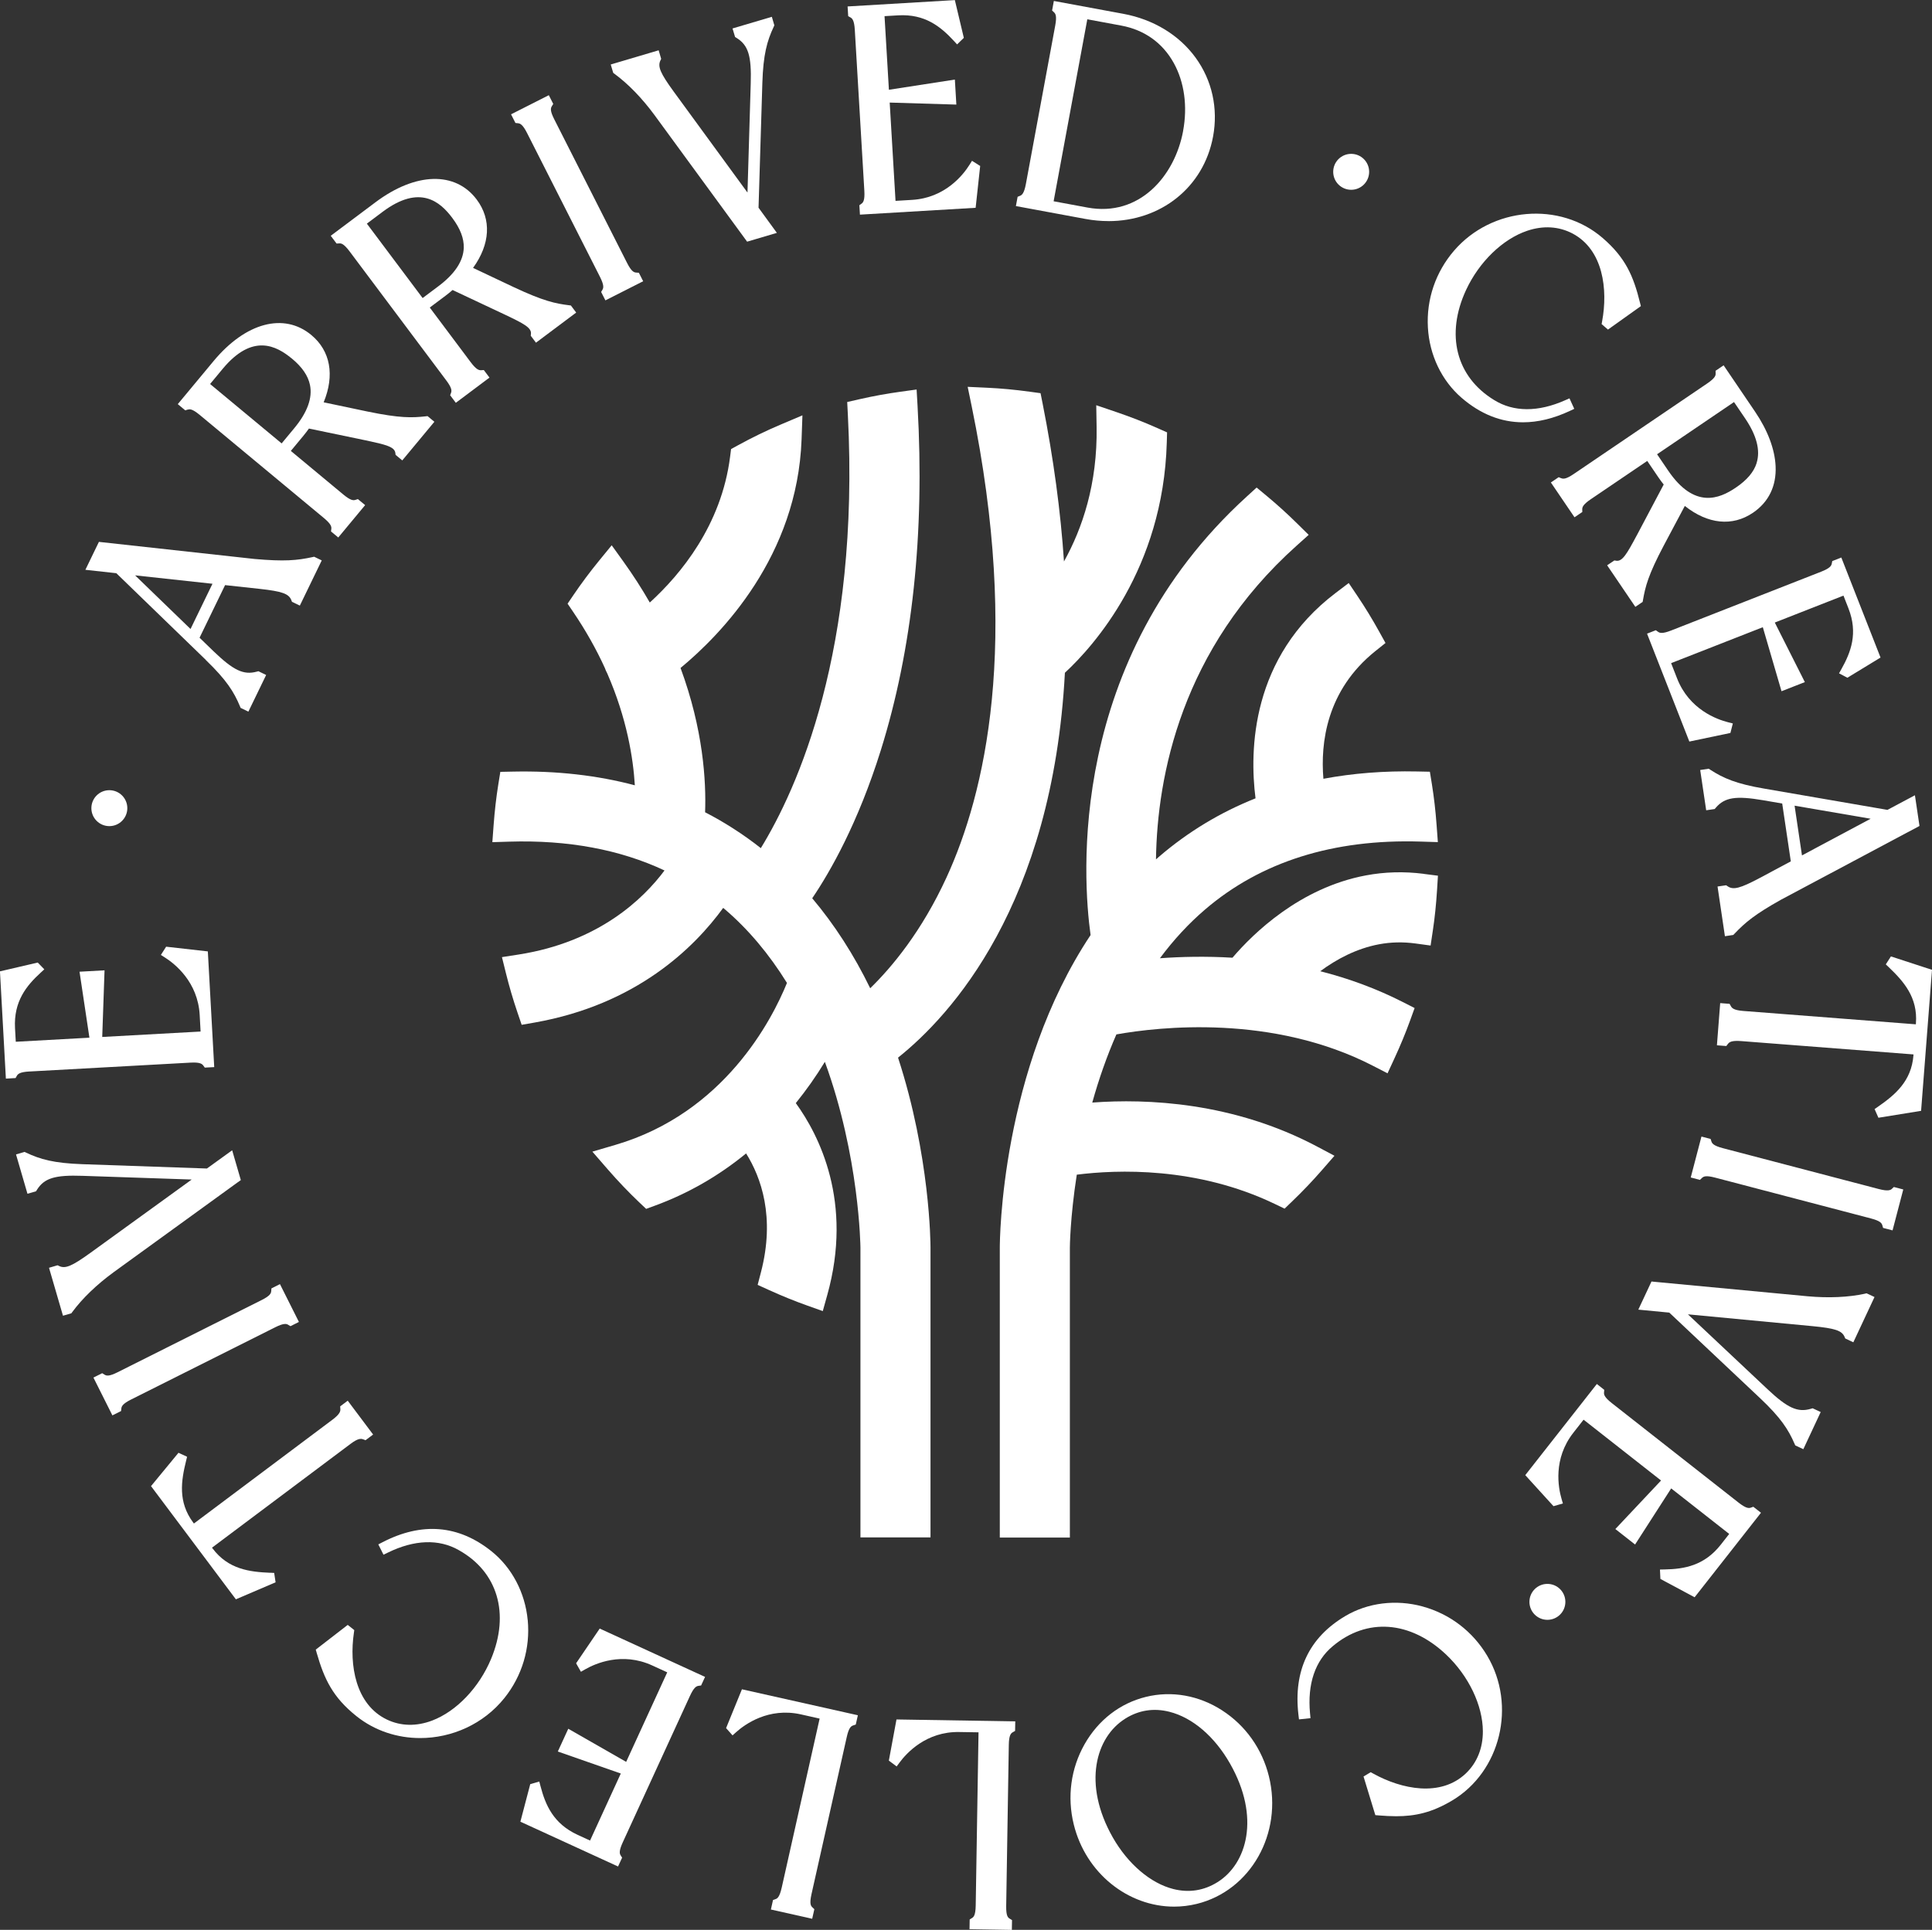
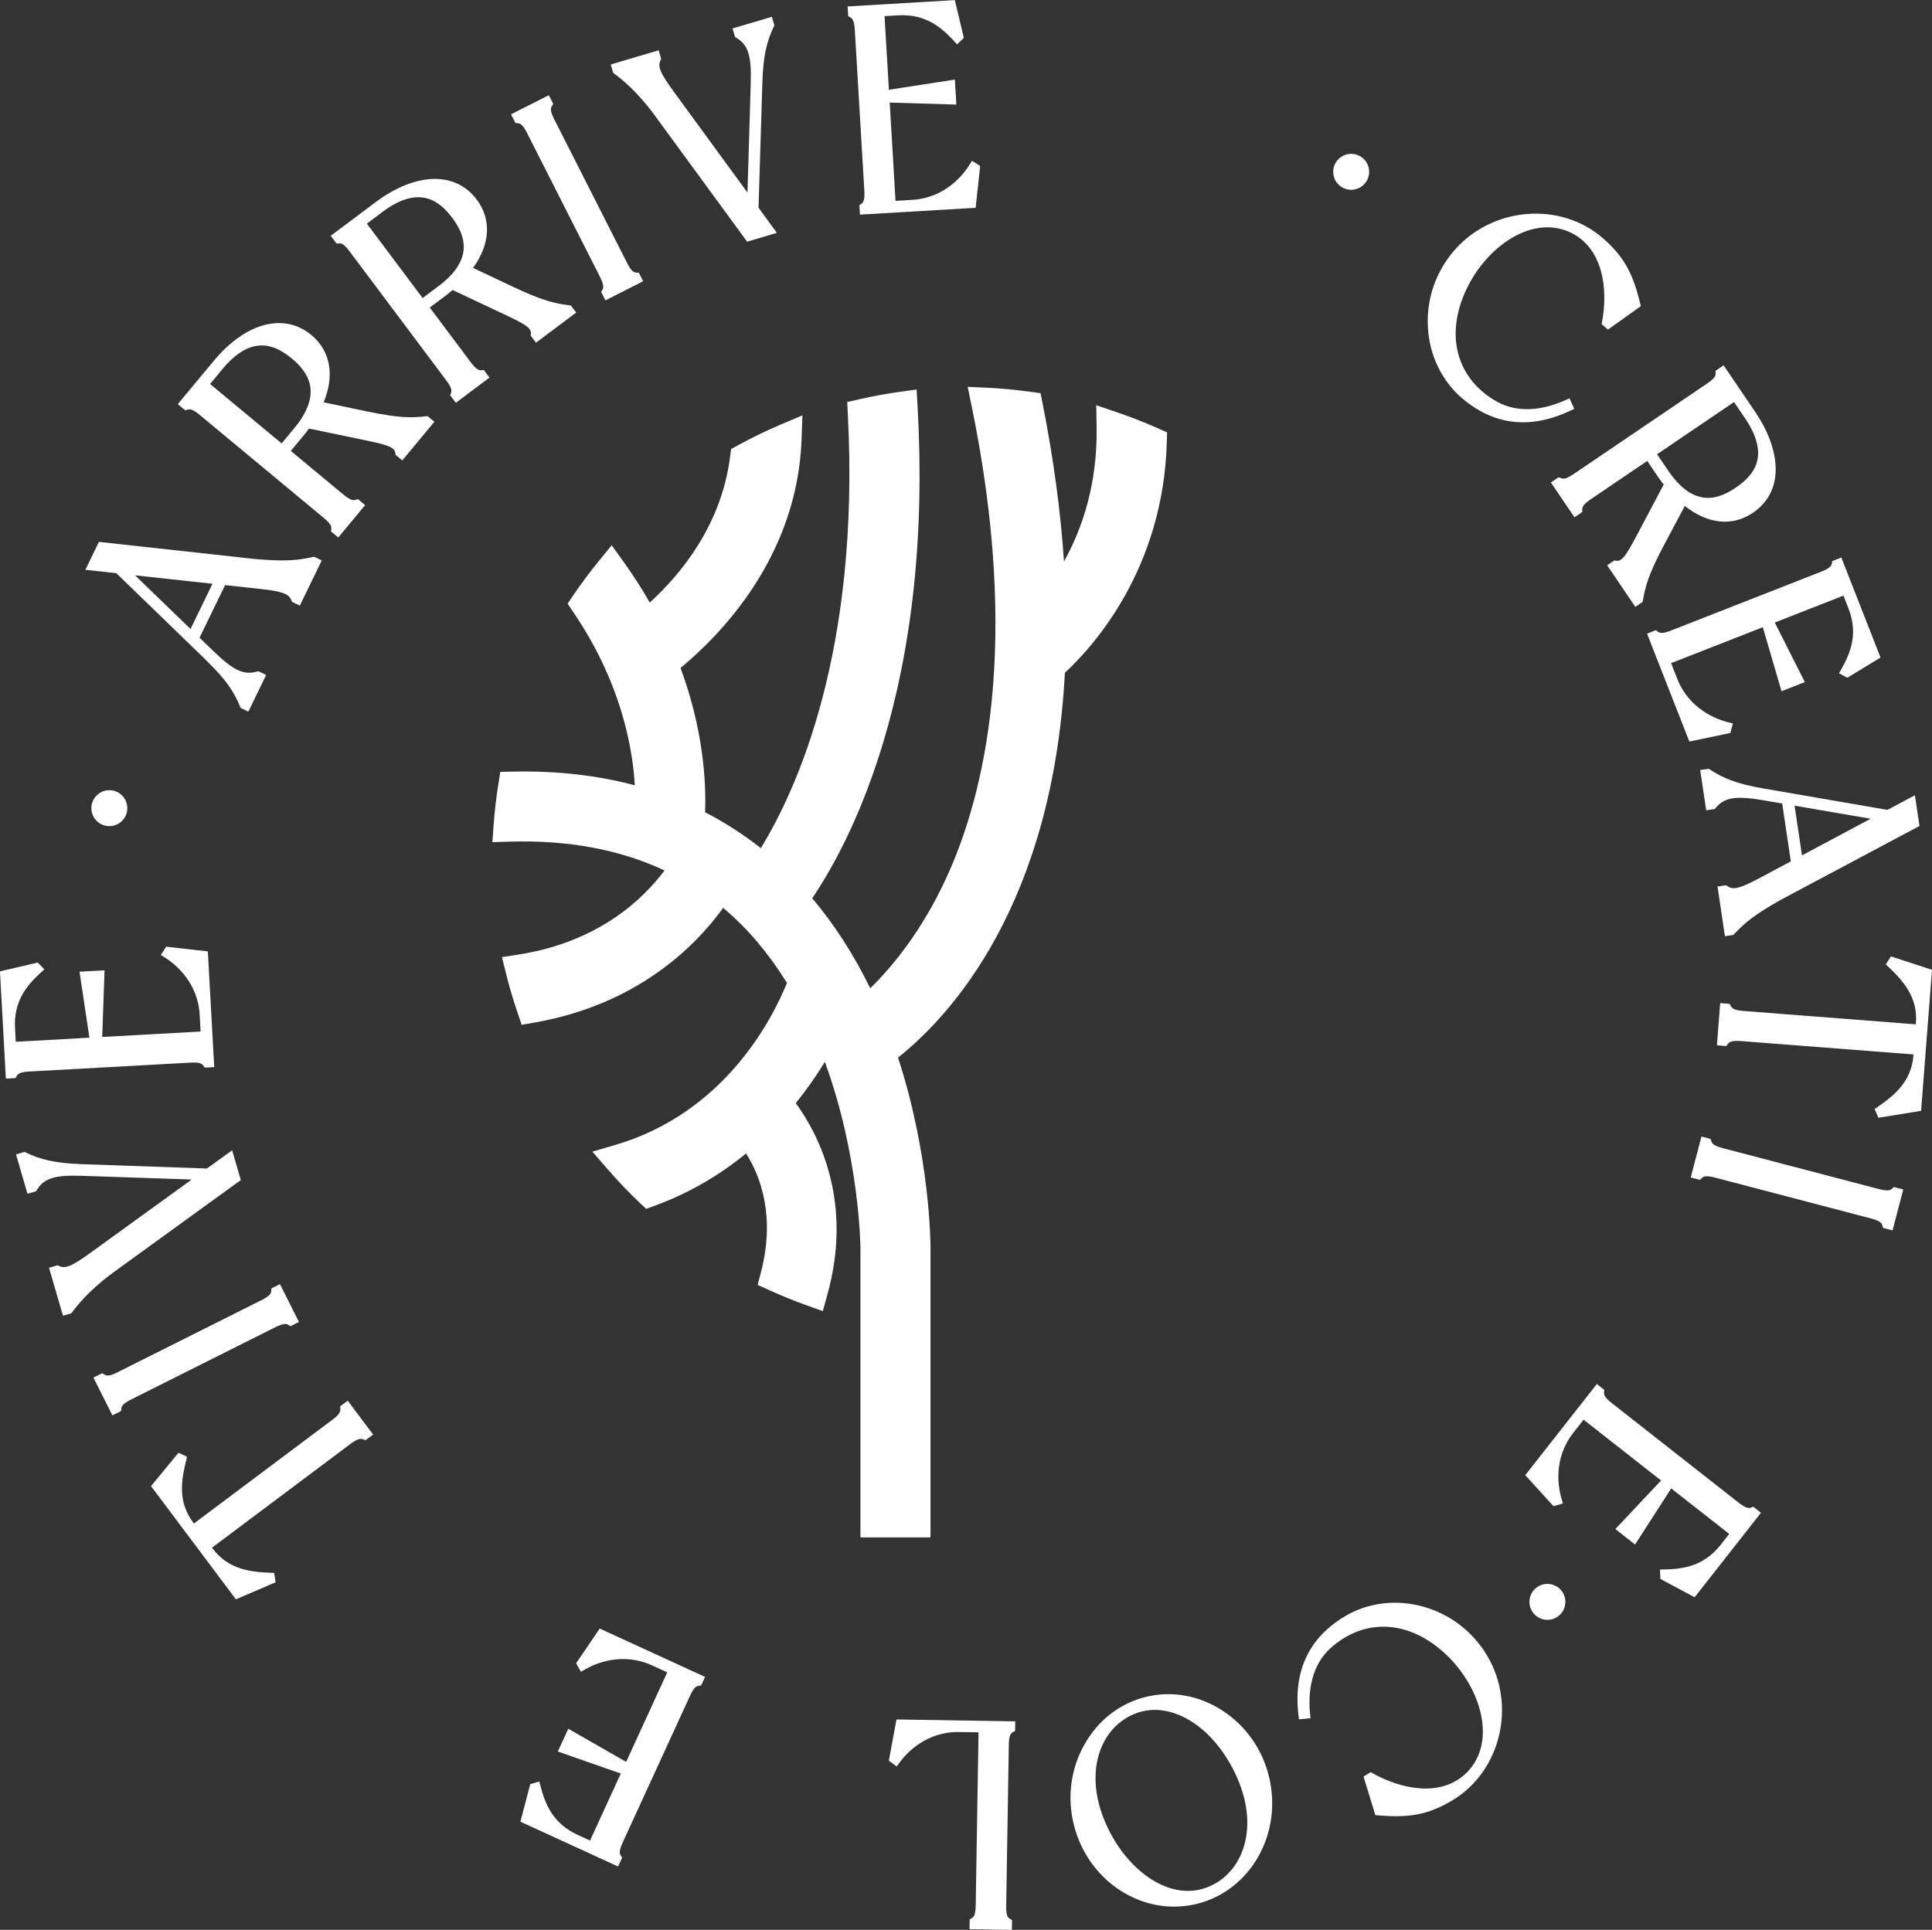
<svg xmlns="http://www.w3.org/2000/svg" id="Layer_1" data-name="Layer 1" viewBox="0 0 583.77 583.26">
  <rect x="0" y="0" width="583.77" height="583.26" fill="#333333" stroke="none" />
  <defs>
    <style>
      .cls-1 {
        fill: #fff;
      }
    </style>
  </defs>
  <g>
    <path class="cls-1" d="m321.79,203.31c8.58-7.95,29.67-31.31,30.76-69.51l.09-3.12-2.85-1.27c-3.98-1.77-8.12-3.39-12.29-4.81l-6.26-2.13.11,6.61c.27,17.14-4.3,30.63-9.86,40.61-1.01-15.12-3.16-31.07-6.43-47.6l-.65-3.26-3.29-.45c-4.48-.61-8.65-1-12.75-1.19l-5.98-.28,1.21,5.86c14.76,71.83,4.02,117.08-7.59,142.39-7.51,16.36-16.54,27.16-23.07,33.52-4.94-10.14-10.81-19.25-17.52-27.2,5.46-8.06,13.85-22.75,20.72-44.72,9.55-30.55,13.29-65.54,11.11-104.01l-.29-5.03-4.99.69c-4.01.55-8.1,1.3-12.16,2.22l-3.82.87.2,3.91c3.65,71.23-15.33,113.04-26.3,130.92-2.65-2.09-5.45-4.09-8.39-5.97l-.22-.14c-2.65-1.69-5.4-3.28-8.23-4.73.34-9.31-.54-25-7.42-43.61,12.39-10.24,35.29-33.83,36.57-69.04l.26-7.31-6.74,2.86c-4.29,1.82-8.58,3.91-12.74,6.19l-2.08,1.14-.3,2.35c-2.64,20.71-14.94,35.54-24.26,44.03-2.4-4.19-5.07-8.33-7.97-12.37l-3.54-4.93-3.84,4.69c-2.72,3.33-5.32,6.81-7.72,10.35l-1.77,2.61,1.77,2.61c3.69,5.45,6.88,11.1,9.48,16.8.2.58.44,1.12.72,1.63,5.96,13.64,7.86,25.68,8.35,33.85-11.29-3.01-23.63-4.41-36.75-4.14l-3.89.08-.62,3.84c-.62,3.86-1.09,7.98-1.41,12.26l-.38,5.15,5.16-.16c17.65-.54,33.39,2.38,46.86,8.71-6.31,8.47-19.75,21.61-44.1,25.41l-5.02.78,1.22,4.93c.95,3.84,2.11,7.8,3.45,11.75l1.29,3.78,3.93-.69c30.71-5.43,48.17-22.55,56.96-34.65.19.16.38.32.57.48,7.01,6,13.29,13.46,18.7,22.2-4.57,11.24-19,39.31-51.85,48.95l-6.95,2.04,4.75,5.47c2.97,3.42,6.13,6.73,9.4,9.84l2.1,1.99,2.72-1c9.94-3.65,19.16-8.94,27.48-15.76,4.48,7.14,8.86,19.16,4.48,35.94l-.99,3.79,3.57,1.62c3.81,1.73,7.65,3.29,11.42,4.63l4.69,1.67,1.34-4.8c7.9-28.18-2.5-48.42-9.49-58.06,3.18-3.93,6.12-8.1,8.78-12.47,10.47,28.63,10.74,55.82,10.75,56.1v87.63h21.17v-87.63c0-1.15-.12-27.68-9.81-57.37,15.86-12.66,46.69-46.09,50.42-116.36Z" />
-     <path class="cls-1" d="m430.13,264.09c-5.86-.75-11.74-.59-17.46.49h0c-19.88,3.75-33.93,17.45-40.27,24.87-8.15-.49-15.63-.3-21.92.16,4.14-5.57,8.7-10.5,13.62-14.71,16.85-14.45,38.78-21.38,65.2-20.55l5.16.16-.38-5.15c-.31-4.28-.79-8.42-1.41-12.29l-.62-3.83-3.88-.08c-9.91-.21-19.4.54-28.29,2.21-.91-10.77.89-26.72,15.7-38.59l3.06-2.45-1.9-3.43c-2.04-3.69-4.22-7.26-6.46-10.6l-2.75-4.09-3.93,2.98c-25.64,19.44-26.07,47.61-24.23,62.09-10.63,4.23-20.39,10.12-29.05,17.55-.35.3-.69.6-1.03.9.37-25.21,7.65-63.58,42.46-94.78l3.68-3.3-3.52-3.47c-2.97-2.93-6.03-5.7-9.1-8.25l-3.11-2.58-2.99,2.73c-54.46,49.61-49.53,115.56-47.18,132.52-27.12,40.78-27.43,92.27-27.43,94.47v87.63h21.17v-87.62c0-.1.06-9.01,2.09-22.06,12-1.52,36.24-2.51,59.88,8.87l2.91,1.4,2.33-2.24c3.11-2.99,6.1-6.12,8.89-9.32l3.85-4.42-5.17-2.75c-25.39-13.49-51.5-14.56-68.01-13.33,2.03-7.27,4.47-14.17,7.29-20.6,12.89-2.3,47.16-6.19,77.61,9.53l4.32,2.23,2.04-4.41c1.83-3.96,3.38-7.7,4.74-11.45l1.4-3.87-3.66-1.86c-7.72-3.92-16.04-7.03-24.85-9.27,4.84-3.58,10.88-6.85,17.77-8.14,3.55-.67,7.26-.75,11.02-.24l4.55.62.68-4.54c.58-3.85,1-7.96,1.27-12.22l.27-4.35-4.33-.55Z" />
  </g>
  <g>
    <path class="cls-1" d="m62.17,199.46c6.28,6.04,8.54,9.7,10.32,13.97l.21.51,2.35,1.14,5.37-11.08-2.34-1.14-.52.14c-3.97,1.07-7.03-.38-13.08-6.21l-4.18-4.05,7.71-15.9,10.5,1.14c6.72.74,8.76,1.47,9.51,3.38l.21.53,2.37,1.14,6.62-13.66-2.3-1.11-.49.11c-4.7,1.02-8.52,1.36-17.48.57l-47.06-5.17-4.09,8.44,9.35,1.03,27.05,26.21Zm-4.6-9.36l-16.75-16.21,23.38,2.54-6.63,13.67Z" />
    <path class="cls-1" d="m56.73,123.81c.52-.16,1.24-.39,3.65,1.62l37.47,31.12c2.23,1.85,2.34,2.67,2.26,3.29l-.09.78,2.19,1.82,8.12-9.78-2.19-1.82-.75.24c-.6.19-1.42.23-3.65-1.62l-15.86-13.18,3.8-4.58c.59-.71,1.13-1.44,1.67-2.18l16.87,3.51.3.06c6.03,1.29,8.7,1.93,8.94,3.81l.07.57,2.02,1.68,9.7-11.68-2.06-1.71-.61.07c-4.04.44-7.67.59-17.52-1.45l-13.26-2.79c3.37-8.2,2.05-15.54-3.73-20.34-8.27-6.87-19.87-3.77-29.55,7.89l-10.8,13,2.26,1.88.75-.24Zm31.46-15.45c3.1,2.57,4.89,5.18,5.47,7.98.81,3.9-.79,8.31-4.76,13.09l-3.8,4.58-21.62-17.95,3.8-4.58c9.02-10.86,16.25-6.97,20.9-3.11Z" />
    <path class="cls-1" d="m102.47,73.57c.54-.04,1.29-.09,3.18,2.43l29.2,38.98c1.74,2.32,1.65,3.14,1.44,3.73l-.27.75,1.71,2.28,10.17-7.62-1.71-2.28-.79.05c-.63.04-1.44-.11-3.18-2.43l-12.36-16.51,4.76-3.57c.74-.55,1.44-1.14,2.13-1.73l15.59,7.34.28.13c5.56,2.65,8.01,3.9,7.81,5.78l-.06.57,1.58,2.1,12.15-9.1-1.6-2.14-.61-.08c-4.04-.51-7.6-1.21-16.71-5.49l-12.24-5.79c5.19-7.19,5.61-14.63,1.11-20.65-6.44-8.6-18.45-8.29-30.58.8l-13.53,10.14,1.76,2.35.79-.05Zm34.19-7.71c2.42,3.23,3.55,6.18,3.47,9.03-.12,3.99-2.7,7.9-7.67,11.62l-4.76,3.57-16.85-22.49,4.76-3.57c11.3-8.46,17.43-3,21.05,1.84Z" />
    <path class="cls-1" d="m156.54,37.25c.62.07,1.4.35,2.71,2.94l22.02,43.45c1.31,2.59,1.08,3.38.77,3.92l-.4.68,1.29,2.54,11.41-5.78-1.3-2.56-.82-.06c-.67-.05-1.43-.32-2.74-2.9l-22.02-43.45c-1.31-2.58-1.07-3.35-.72-3.92l.43-.7-1.34-2.64-11.41,5.78,1.33,2.62.79.08Z" />
    <path class="cls-1" d="m185.67,22.31c4.14,3.03,8.33,7.35,12.11,12.49,4.19,5.75,27.36,37.41,27.36,37.41l.61.83,8.99-2.66-5.54-7.6,1.15-37.65h0c.26-8.66,1.44-12.78,3.4-16.96l.23-.5-.76-2.59-11.88,3.52.77,2.58.47.29c3.52,2.2,4.52,5.41,4.26,13.74l-.98,32.99-22.35-30.6c-3.98-5.47-4.83-7.47-3.97-9.31l.24-.5-.76-2.59-14.48,4.29.75,2.53.4.29Z" />
    <path class="cls-1" d="m296.2,50.18l-2.5-1.58-.78,1.24c-1.87,2.98-7.31,9.98-17.34,10.57l-4.99.3-1.76-29.71,20.14.61-.45-7.56-19.93,3.08-1.32-22.25,4.11-.24c8.07-.48,12.85,3.41,16.8,7.68l1.01,1.1,2.04-1.98-2.71-11.41-32.41,1.92.18,2.93.69.39c.54.31,1.14.88,1.31,3.77l2.88,48.62c.17,2.89-.35,3.53-.86,3.9l-.64.47.17,2.84,34.96-2.07,1.37-12.61Z" />
-     <path class="cls-1" d="m334.93,66.83c15.73,0,28.75-10.13,31.61-25.57,1.57-8.5-.29-16.94-5.25-23.79-4.99-6.88-12.75-11.6-21.85-13.29l-21.01-3.89-.53,2.89.58.54c.46.43.9,1.13.37,3.98l-8.87,47.9c-.53,2.85-1.19,3.35-1.77,3.58l-.73.3-.52,2.8,21.01,3.89c2.36.44,4.69.65,6.97.65Zm22.56-27.24c-2.53,13.69-13.27,26.03-28.89,23.14l-10.24-1.9,10.18-55,10.24,1.9c7.01,1.3,12.5,5.21,15.88,11.31,3.2,5.78,4.21,13.08,2.82,20.55Z" />
    <path class="cls-1" d="m475.68,123.57l-1.45-3.18-1.32.58c-8.16,3.62-15.57,3.59-21.45-.07-11.5-7.02-14.74-19.77-8.47-33.27,3.97-8.52,11.05-15.37,18.46-17.88,4.82-1.63,9.55-1.35,13.68.81,9.33,4.92,10.75,16.95,8.96,26.57l-.15.82,1.92,1.66,9.94-7.09-.24-.96c-2-8.14-4.4-13.68-11.31-19.64-12.92-11.15-33.47-9.4-44.88,3.82-5.58,6.47-8.4,14.72-7.92,23.23.46,8.33,4.17,16.07,10.17,21.25,5.72,4.94,11.94,7.41,18.58,7.41,4.53,0,9.25-1.15,14.16-3.45l1.3-.61Z" />
    <path class="cls-1" d="m471.7,144.53l-.73-.31-2.36,1.6,7.14,10.52,2.36-1.6-.02-.79c-.01-.63.17-1.43,2.57-3.06l17.07-11.58,3.34,4.92c.52.77,1.07,1.5,1.63,2.21l-8.06,15.23-.15.27c-2.91,5.43-4.27,7.82-6.14,7.53l-.56-.09-2.18,1.47,8.52,12.56,2.21-1.5.11-.61c.7-4.01,1.56-7.53,6.27-16.43l6.36-11.96c6.94,5.51,14.36,6.29,20.58,2.07,4.76-3.23,7.13-8.1,6.85-14.09-.24-5.15-2.39-10.85-6.22-16.49l-9.49-13.99-2.43,1.65.02.79c.01.55.03,1.3-2.57,3.06l-40.31,27.35c-2.4,1.63-3.22,1.51-3.79,1.26Zm59.08-4.58c-.85,2.71-2.91,5.14-6.3,7.43-4.98,3.38-12.51,6.51-20.44-5.17l-3.34-4.92,23.25-15.78,3.34,4.92c3.51,5.17,4.68,9.71,3.48,13.51Z" />
    <path class="cls-1" d="m500.96,190.93l-.64-.46-2.65,1.04,12.78,32.61,12.41-2.6.73-2.87-1.42-.36c-3.41-.86-11.75-3.87-15.41-13.22l-1.82-4.65,27.71-10.86,5.65,19.35,7.05-2.76-9.08-18,20.75-8.14,1.5,3.84c2.96,7.54.73,13.28-2.11,18.35l-.73,1.3,2.52,1.33,10.02-6.1-11.85-30.23-2.73,1.07-.16.78c-.12.61-.48,1.36-3.18,2.42l-45.34,17.78c-2.7,1.06-3.47.76-3.98.39Z" />
    <path class="cls-1" d="m516.77,232.63l-.46-.3-2.58.39,1.81,12.17,2.57-.38.35-.41c2.68-3.12,6.03-3.65,14.31-2.24l5.74.99,2.6,17.48-9.31,4.98c-5.96,3.17-8.06,3.73-9.76,2.56l-.47-.32-2.6.38,2.23,15.02,2.53-.38.35-.36c3.31-3.49,6.27-5.93,14.12-10.32l41.79-22.26-1.38-9.28-8.3,4.42-37.13-6.41c-8.6-1.45-12.52-3.2-16.4-5.72Zm27.71,25.9l-2.23-15.03,22.98,3.95-20.75,11.08Z" />
    <path class="cls-1" d="m571.36,289.05l-1.55,2.41.87.83c4.5,4.3,8.84,9.15,8.23,17l-.02.29-52.16-4.04c-2.84-.22-3.42-.87-3.74-1.46l-.38-.69-2.84-.22-.99,12.75,2.84.22.48-.63c.41-.54,1.08-1.08,3.92-.87l52.16,4.04-.02.3c-.61,7.85-5.64,11.98-10.75,15.53l-.99.69,1.16,2.62,12.89-2.09,3.3-42.62-12.41-4.05Z" />
    <path class="cls-1" d="m571.69,359.28c-.46.42-1.19.81-4,.08l-47.12-12.35c-2.81-.74-3.25-1.43-3.45-2.03l-.25-.76-2.76-.72-3.24,12.37,2.78.73.59-.57c.48-.47,1.19-.86,3.99-.12l47.12,12.35h0c2.8.73,3.22,1.42,3.41,2.06l.23.79,2.86.75,3.24-12.37-2.84-.74-.58.53Z" />
-     <path class="cls-1" d="m563.55,390.99c-5.01,1.09-11.03,1.36-17.38.78-7.08-.68-46.14-4.36-46.14-4.36l-1.02-.1-3.98,8.5,9.36.9,27.41,25.84h0c6.31,5.94,8.6,9.56,10.43,13.79l.22.5,2.44,1.15,5.25-11.23-2.44-1.14-.53.16c-3.98,1.17-7.04-.21-13.11-5.93l-24.04-22.62,37.72,3.58c6.73.65,8.8,1.34,9.6,3.21l.22.51,2.44,1.15,6.4-13.68-2.39-1.12-.48.1Z" />
    <path class="cls-1" d="m529.03,455.66c-.59.2-1.41.27-3.7-1.52l-38.31-30.08c-2.28-1.79-2.41-2.61-2.35-3.23l.07-.78-2.24-1.77-21.63,27.55,8.53,9.38,2.84-.82-.41-1.4c-.99-3.38-2.62-12.09,3.58-19.99l3.08-3.93,23.41,18.38-13.81,14.67,5.96,4.68,10.91-16.96,17.53,13.76-2.54,3.24c-5,6.37-11.07,7.37-16.89,7.49l-1.49.03.13,2.84,10.34,5.54,20.05-25.54-2.31-1.81-.75.26Z" />
    <path class="cls-1" d="m429.85,485.52c-8.04-2.2-16.57-1.14-23.38,2.91-10.93,6.5-15.68,16.52-14.14,29.79l.17,1.43,3.48-.37-.14-1.43c-.84-8.89,1.53-15.91,6.86-20.32,10.3-8.68,23.42-7.71,34.25,2.52,6.83,6.47,11.08,15.36,11.11,23.19.02,5.09-1.75,9.49-5.11,12.71-7.63,7.29-19.48,4.82-28.04.07l-.73-.41-2.18,1.3,3.57,11.68.98.08c1.87.15,3.62.25,5.3.25,5.83,0,10.82-1.12,16.91-4.74,14.67-8.72,19.53-28.77,10.6-43.78-4.37-7.35-11.3-12.63-19.52-14.88Z" />
    <path class="cls-1" d="m369.32,516.95c-7.06-4.56-15.26-6.02-23.08-4.1s-14.4,7.01-18.54,14.33c-4.14,7.31-5.3,15.91-3.26,24.2,3.64,14.82,16.47,24.86,30.32,24.86,2.27,0,4.57-.27,6.86-.83,16.26-4,26.04-21.28,21.8-38.53-2.04-8.29-7.05-15.37-14.11-19.93Zm-29.35,2.49c4.13-2.59,8.63-3.29,13.38-2.09,6.98,1.76,13.66,7.47,18.32,15.67,9.23,16.19,5.09,30.26-3.76,35.8-4.13,2.59-8.64,3.29-13.38,2.1-6.87-1.73-13.71-7.56-18.29-15.59-9.23-16.25-5.11-30.35,3.74-35.88Z" />
    <path class="cls-1" d="m268.56,532.1l2.37,1.77.87-1.17c2.09-2.83,8.04-9.43,18.08-9.23l5.79.09-.85,52.31c-.05,3.14-.69,3.54-1.15,3.83l-.67.42-.05,2.94,12.79.21.05-2.96-.69-.43c-.5-.31-1.12-.7-1.07-3.84l.79-48.7c.05-2.89.61-3.47,1.19-3.8l.71-.41.05-2.88-35.89-.58-2.31,12.46Z" />
-     <path class="cls-1" d="m219.38,522.27l1.96,2.21,1.09-.97c2.62-2.35,9.78-7.57,19.58-5.37l5.65,1.27-11.45,51.05c-.69,3.07-1.39,3.33-1.9,3.52l-.74.27-.64,2.86,12.48,2.8.65-2.89-.59-.57c-.42-.41-.95-.92-.27-3.98l10.66-47.52c.63-2.83,1.31-3.27,1.94-3.48l.78-.26.63-2.81-35.03-7.85-4.79,11.74Z" />
    <path class="cls-1" d="m174.07,502.69l1.46,2.57,1.27-.73c3.05-1.75,11.14-5.37,20.27-1.18l4.54,2.08-12.41,27.06-17.49-10.01-3.16,6.88,19.03,6.65-9.29,20.26-3.74-1.72c-7.36-3.38-9.74-9.05-11.22-14.68l-.38-1.44-2.73.79-2.98,11.35,29.51,13.54,1.23-2.67-.43-.67c-.34-.53-.59-1.31.62-3.95l20.31-44.27c1.21-2.64,1.97-2.95,2.59-3.04l.78-.11,1.19-2.59-31.83-14.61-7.13,10.49Z" />
-     <path class="cls-1" d="m159.45,489.64c-.78-8.3-4.79-15.9-10.99-20.84-9.94-7.93-21-8.83-32.87-2.7l-1.28.66,1.57,3.12,1.3-.63c8.01-3.93,15.42-4.19,21.44-.76,11.76,6.57,15.49,19.18,9.75,32.92-3.64,8.67-10.45,15.79-17.76,18.58-4.76,1.82-9.5,1.72-13.7-.29-9.52-4.56-11.4-16.52-9.98-26.2l.12-.83-1.98-1.58-9.66,7.47.27.95c2.31,8.05,4.92,13.5,12.06,19.19,5.57,4.44,12.38,6.59,19.21,6.59,9.54,0,19.14-4.18,25.49-12.13,5.33-6.68,7.82-15.03,7.02-23.52Z" />
    <path class="cls-1" d="m81.64,475.34c-6.22-.26-12.68-1.05-17.4-7.35l-.18-.24,41.87-31.38c2.28-1.71,3.15-1.6,3.78-1.37l.75.27,2.28-1.71-7.67-10.23-2.28,1.71.05.79c.05.67-.1,1.53-2.38,3.24l-41.87,31.38-.18-.24c-4.72-6.3-3.66-12.72-2.17-18.76l.29-1.17-2.6-1.21-8.3,10.08,25.64,34.21,12-5.14-.43-2.84-1.2-.05Z" />
    <path class="cls-1" d="m87.09,400.41l.69.4,2.54-1.28-5.73-11.43-2.57,1.29-.07.81c-.05.67-.32,1.43-2.91,2.72l-43.54,21.83c-2.59,1.3-3.36,1.06-3.93.7l-.69-.43-2.65,1.32,5.73,11.43,2.62-1.31.09-.79c.07-.62.36-1.4,2.95-2.7l43.54-21.83c2.59-1.3,3.39-1.07,3.92-.75Z" />
    <path class="cls-1" d="m71.94,357.26l.83-.6-2.62-9.01-7.63,5.51-37.65-1.31h0c-8.66-.3-12.77-1.5-16.94-3.47l-.5-.24-2.59.76,3.46,11.89,2.59-.75.29-.47c2.21-3.51,5.43-4.49,13.76-4.2l32.99,1.12-30.7,22.22c-5.49,3.96-7.49,4.8-9.33,3.93l-.5-.24-2.59.76,4.22,14.49,2.53-.73.29-.4c3.05-4.13,7.39-8.3,12.54-12.06,5.76-4.17,37.53-27.2,37.53-27.2Z" />
    <path class="cls-1" d="m8.89,323.84l48.63-2.68c2.9-.17,3.53.37,3.9.87l.46.63,2.85-.15-1.93-34.97-12.6-1.42-1.59,2.49,1.23.78c2.97,1.89,9.95,7.35,10.5,17.38l.27,4.99-29.72,1.64.7-20.14-7.56.42,2.99,19.94-22.25,1.23-.23-4.11c-.44-8.09,3.46-12.84,7.75-16.77l1.1-1.01-1.98-2.05-11.42,2.66,1.79,32.42,2.93-.17.39-.69c.31-.54.89-1.14,3.78-1.3Z" />
  </g>
  <circle class="cls-1" cx="467.56" cy="484.13" r="5.43" />
  <circle class="cls-1" cx="33.04" cy="244.25" r="5.43" />
  <circle class="cls-1" cx="408.27" cy="51.93" r="5.43" />
</svg>